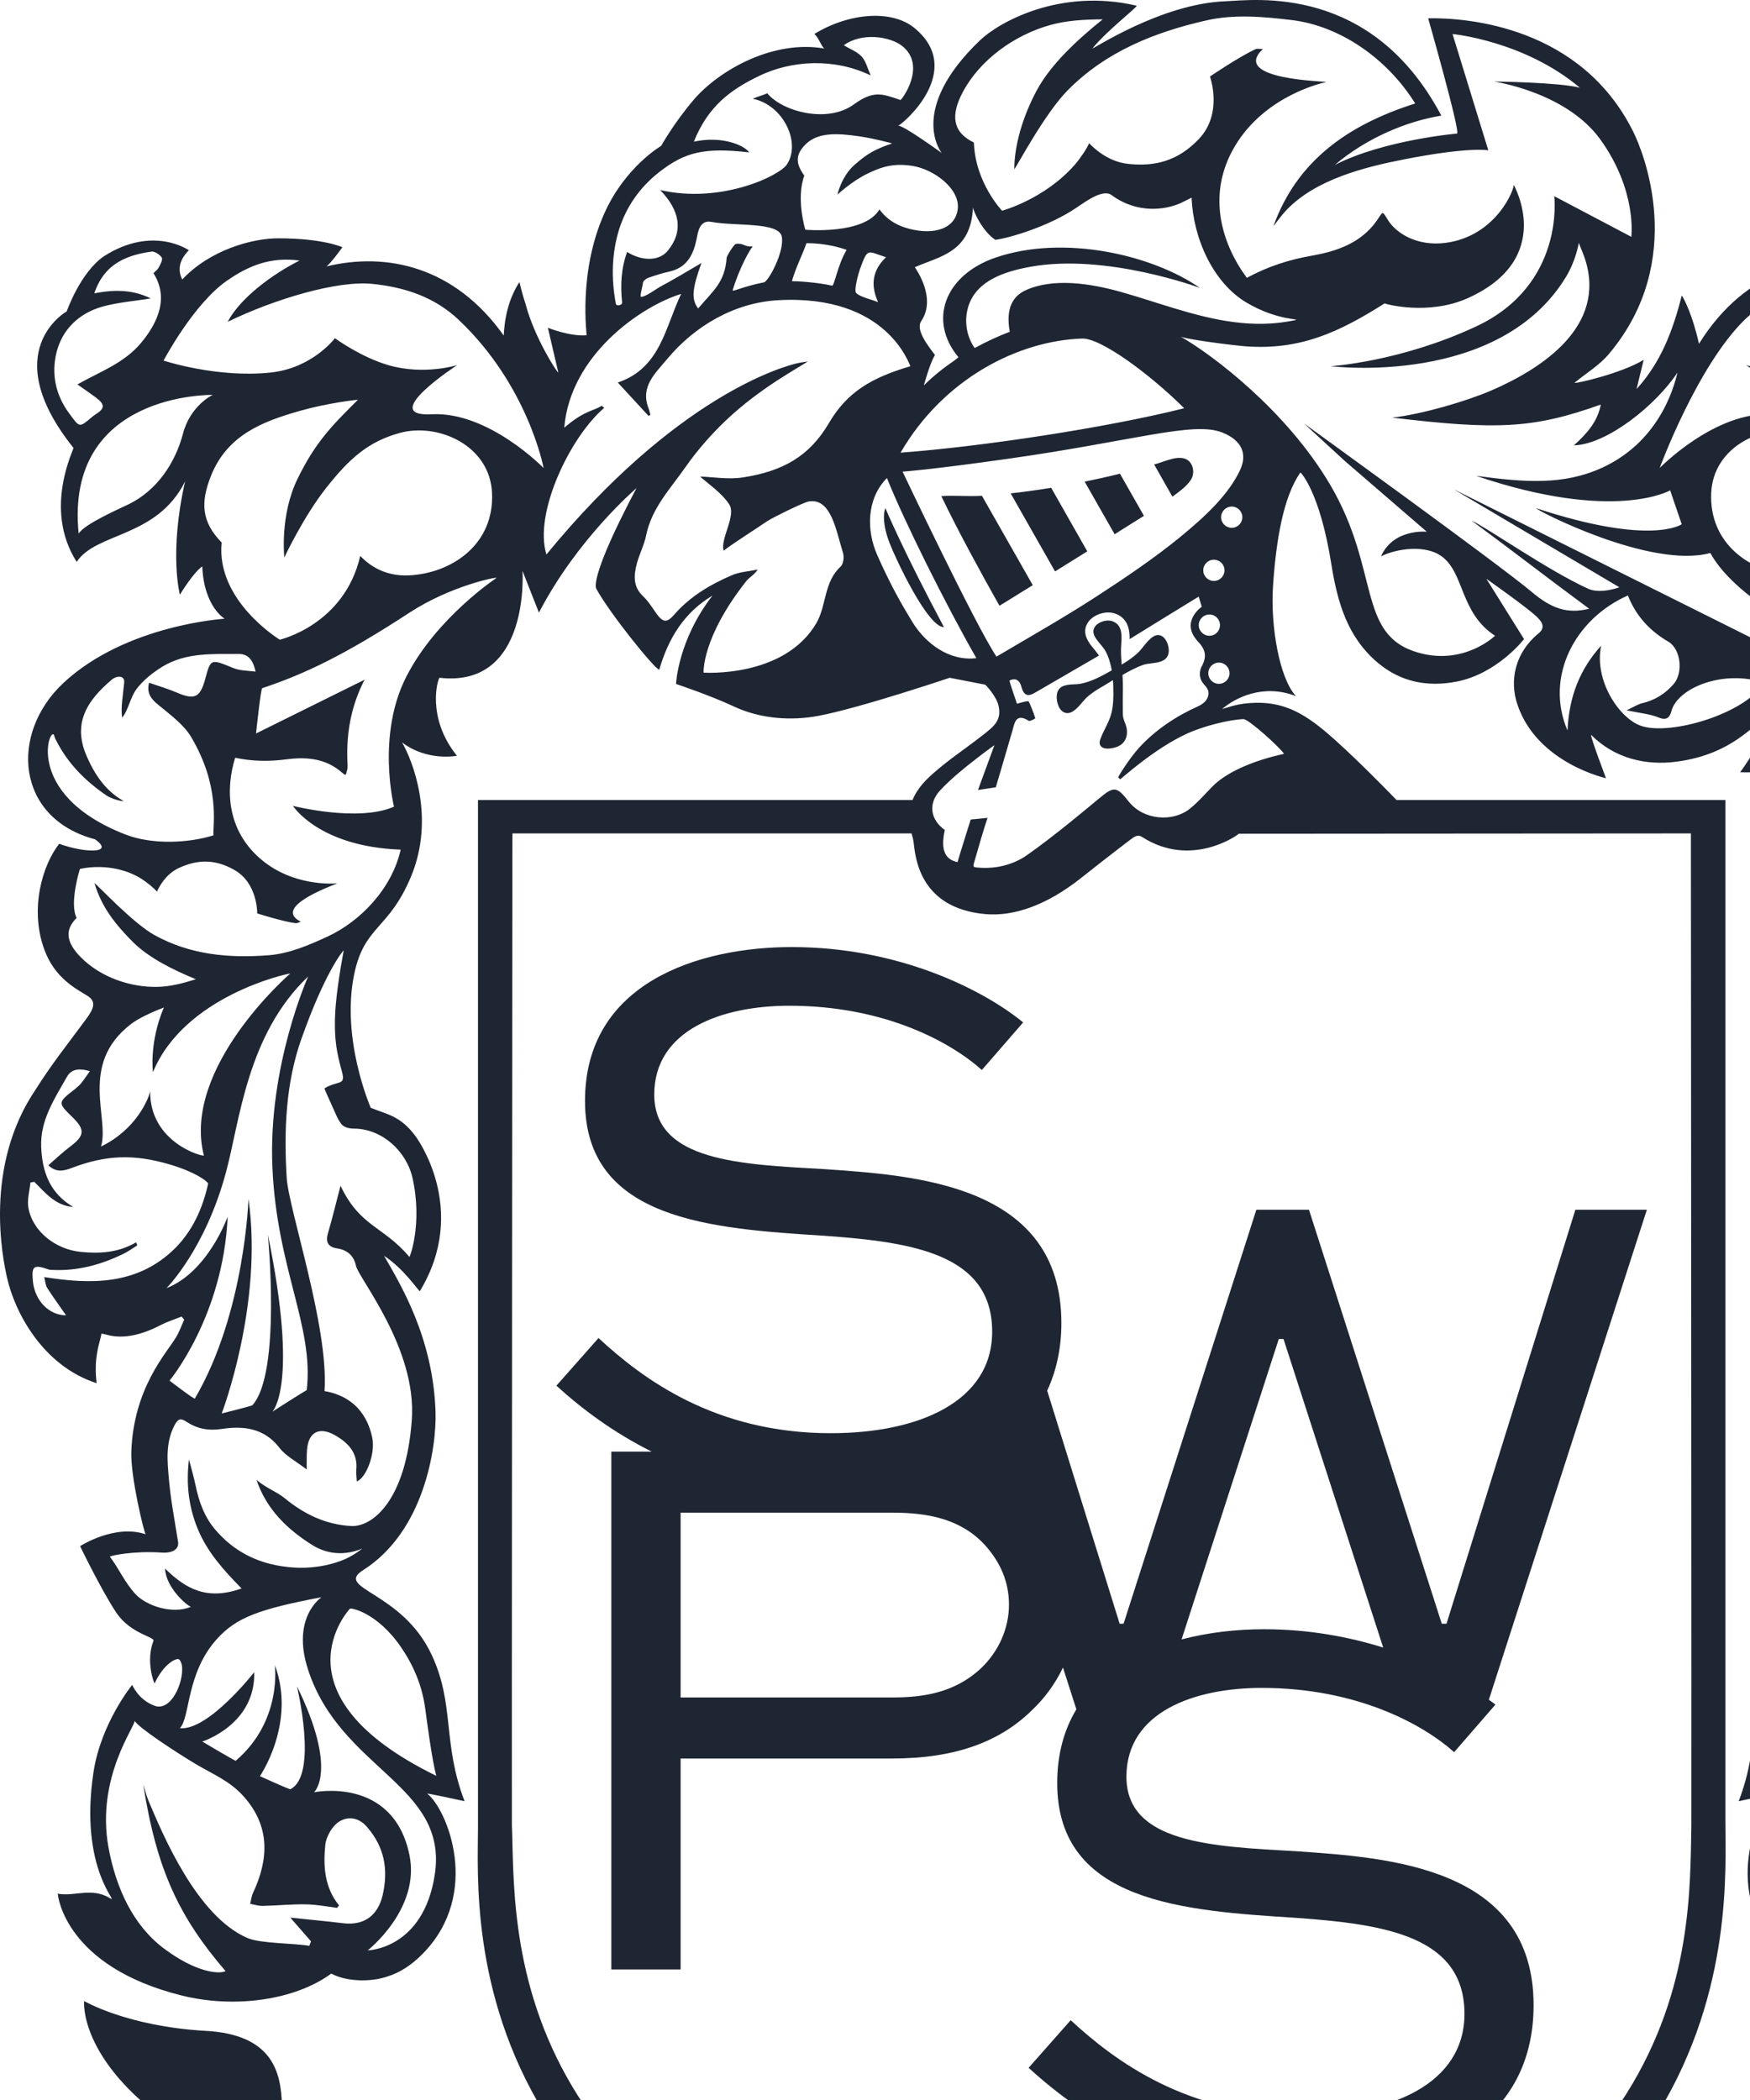
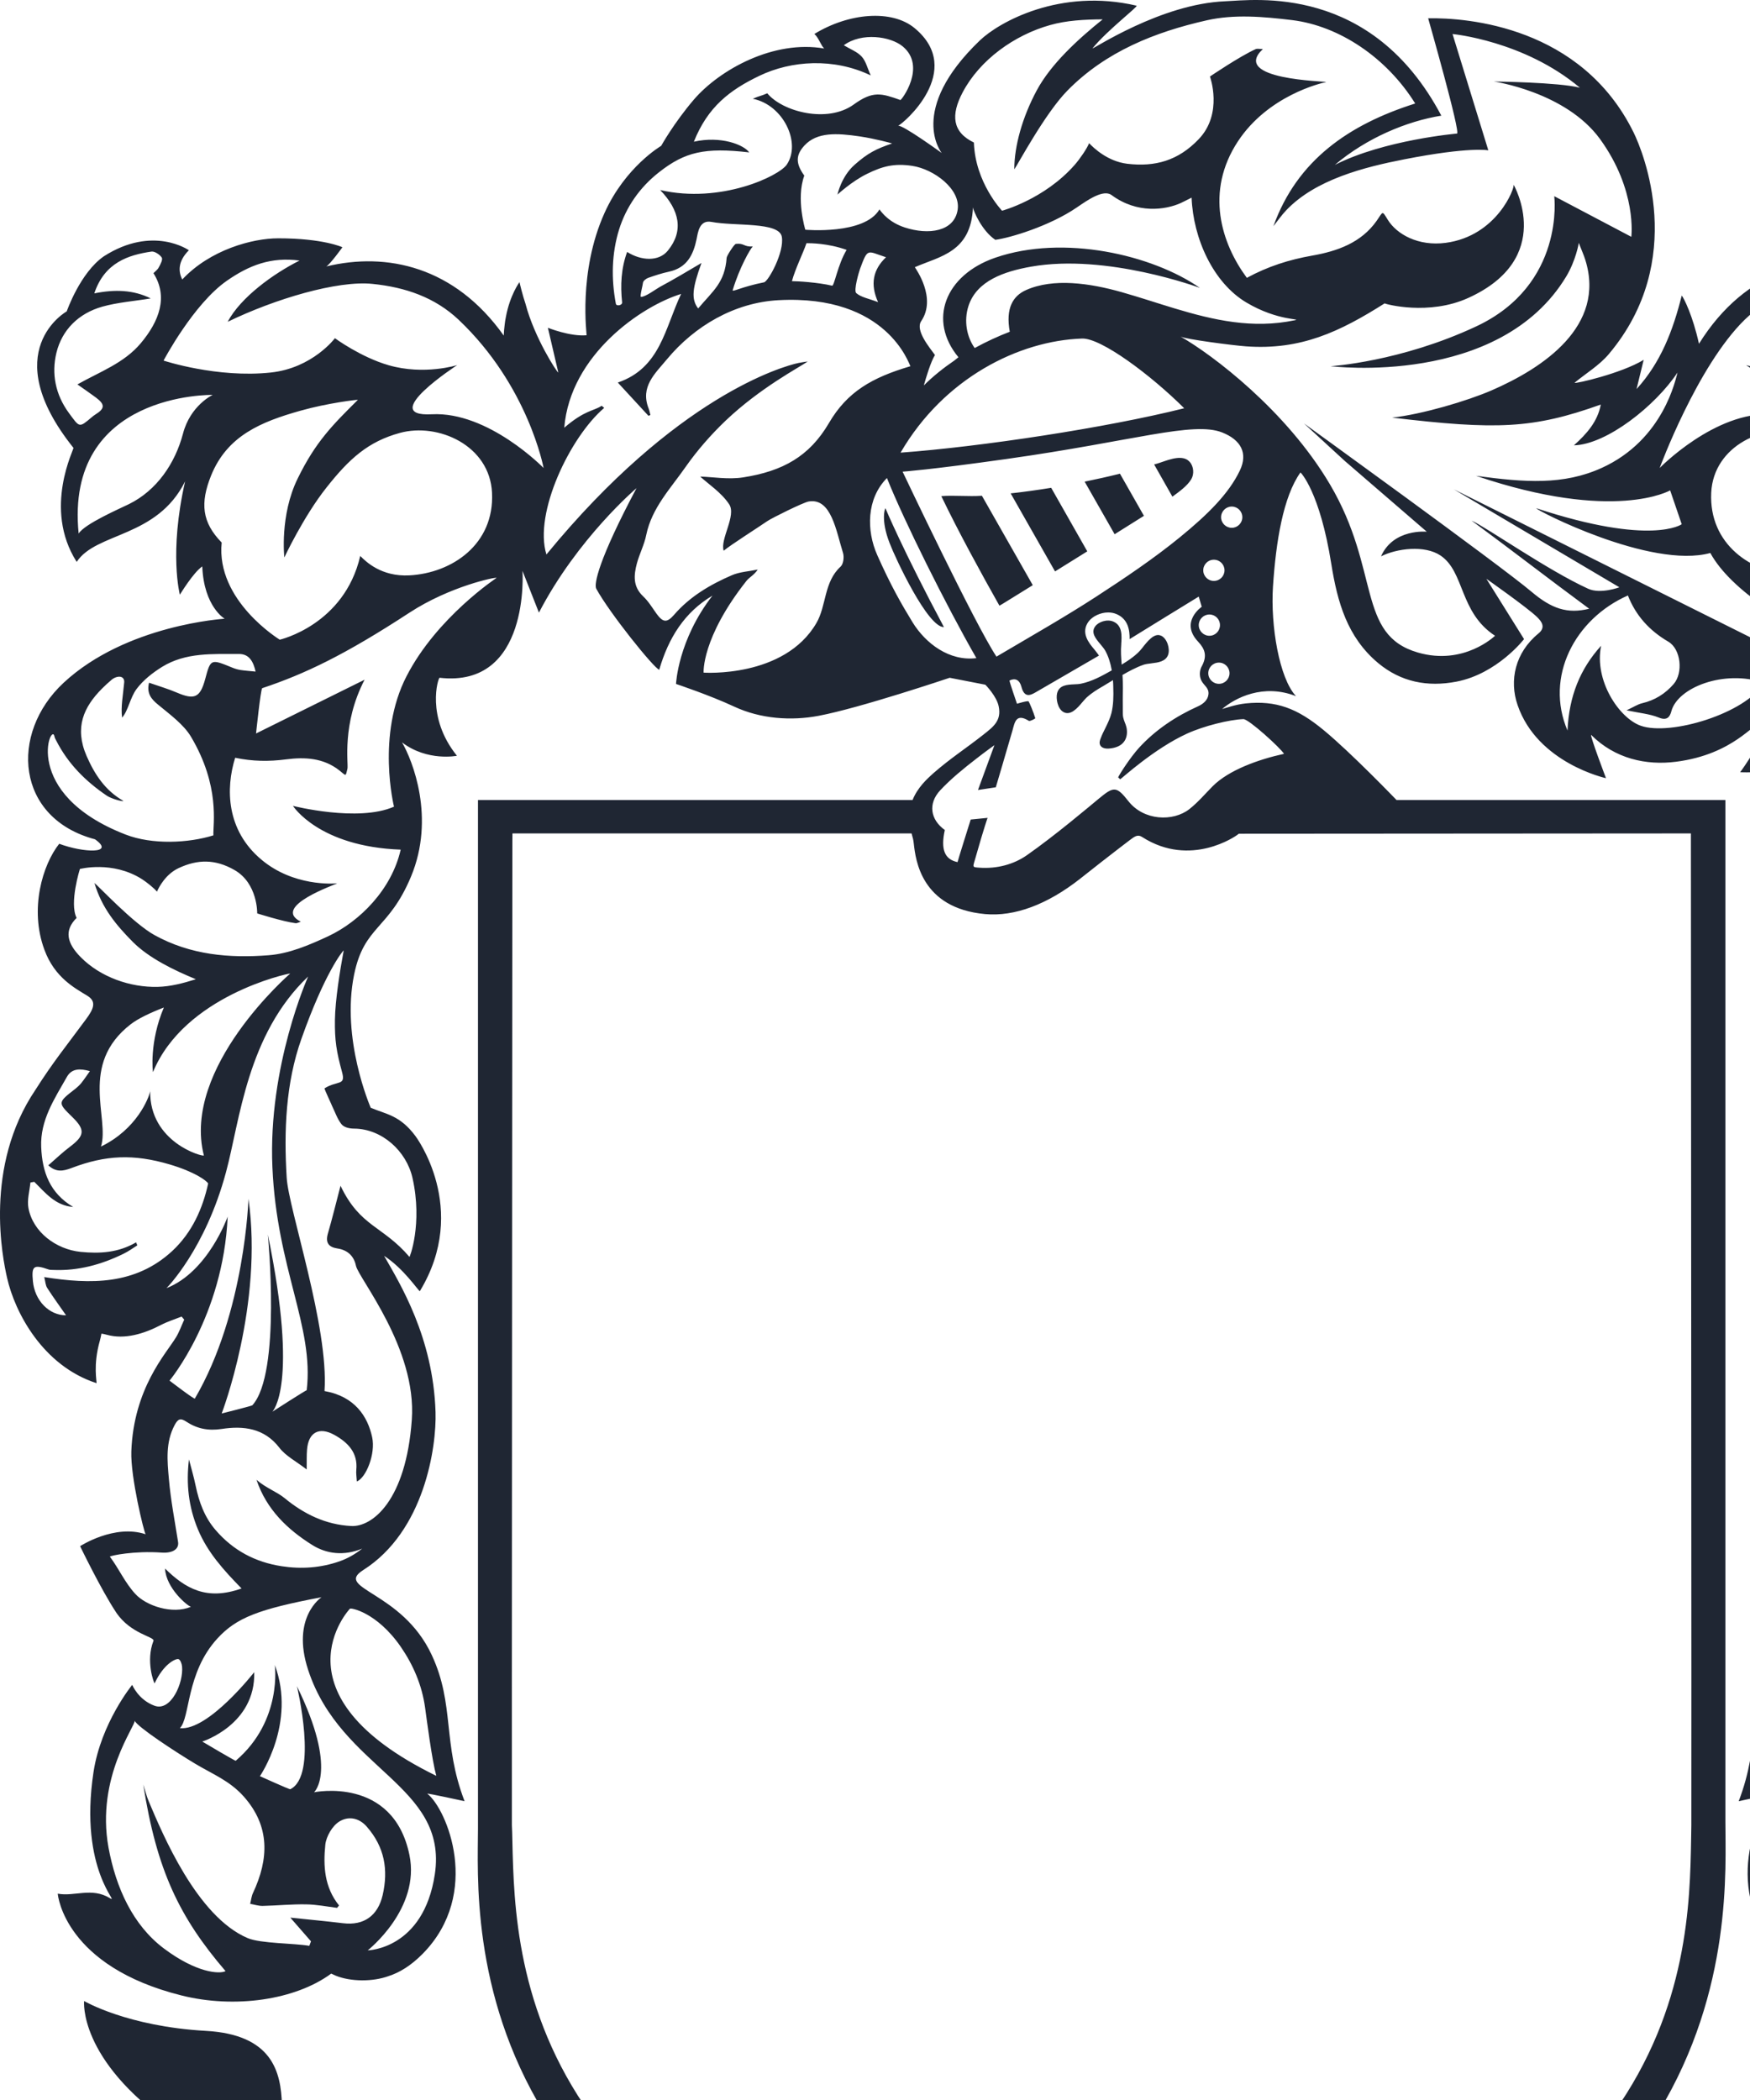
<svg xmlns="http://www.w3.org/2000/svg" width="305" height="366" viewBox="0 0 305 366" fill="none">
  <g opacity="0.9">
    <path d="M206.906 80.124C205.461 79.26 203.143 80.362 201.721 80.787C201.529 80.84 201.351 80.887 201.149 80.948L204.334 86.565C205.539 85.672 206.906 84.709 207.618 83.529C208.136 82.667 208.073 81.341 207.378 80.532C207.238 80.378 207.084 80.238 206.906 80.124ZM254.03 437.353C254.03 434.619 252.052 432.699 249.518 433.323L246.766 434.009V444.298L249.518 443.619C252.052 442.996 254.03 440.09 254.03 437.353ZM259.864 435.913C259.864 441.283 254.448 445.176 249.518 446.401L246.766 447.08V455.234L249.518 457.422L238.776 460.082L241.488 456.544V435.404L238.776 433.208L249.518 430.541C254.448 429.324 259.864 430.58 259.864 435.913ZM189.04 83.945L194.264 93.109C196.142 91.922 197.905 90.821 199.372 89.903L195.192 82.558C193.121 83.075 191.079 83.529 189.04 83.945ZM308.231 418.865L300.203 420.499L293.928 433.439L287.677 423.05L279.152 424.784L281.88 427.104V448.236L279.152 451.665L287.637 449.931L284.872 447.626V429.631L292.482 442.432L300.126 426.526V444.521L297.39 447.95L308.231 445.738L305.442 443.434V422.294L308.231 418.865ZM262.871 430.488V451.62L260.143 454.995L278.225 451.641V445.223L274.741 449.507L268.21 450.718V440.607L272.747 439.766L275.475 442.124V433.561L272.747 436.992L268.21 437.825V429.401L274.741 428.191L278.225 431.188V424.768L260.143 428.122L262.871 430.488ZM357.828 190.175C357.828 190.099 357.828 190.029 357.828 189.945C357.813 189.945 357.813 190.037 357.828 190.175ZM176.144 85.989L183.878 99.591C185.679 98.474 187.596 97.278 189.497 96.093L183.206 85.017C180.834 85.403 178.476 85.735 176.144 85.989ZM155.039 94.635C156.066 97.34 161.7 109.37 164.513 109.293C157.31 95.791 154.319 88.578 154.319 88.578C154.242 88.578 153.47 90.612 155.039 94.635ZM196.381 127.066C196.344 126.764 196.243 126.487 196.181 126.278C196.142 126.156 196.089 126.032 196.041 125.917C195.926 125.602 195.809 125.308 195.748 125C195.671 124.591 195.687 124.114 195.687 123.65C195.687 123.451 195.687 123.258 195.687 123.08C195.671 122.404 195.687 121.725 195.687 121.046C195.709 120.298 195.709 119.535 195.687 118.781C195.687 118.395 195.647 118.018 195.631 117.639C196.621 117.063 198.019 116.299 199.325 115.851C199.665 115.737 200.122 115.682 200.617 115.621L200.771 115.597C201.798 115.475 203.204 115.305 203.6 114.08C203.938 113.054 203.422 111.298 202.377 110.797C202.377 110.797 202.378 110.797 202.356 110.797C201.165 110.227 199.944 111.821 199.032 112.985C198.181 114.109 196.714 115.09 195.493 115.836C195.392 114.549 195.315 113.446 195.416 112.314V112.207C195.509 110.866 195.647 109.023 194.047 108.339C192.959 107.853 191.436 108.384 190.88 109.163C190.069 110.264 190.981 111.32 191.768 112.261C192.084 112.645 192.425 113.038 192.642 113.425C193.159 114.364 193.53 115.482 193.77 116.838L193.693 116.877C191.906 117.885 190.284 118.758 188.431 119.15C188.09 119.227 187.681 119.251 187.24 119.267C185.995 119.328 184.589 119.389 184.235 120.839C184.017 121.741 184.312 123.489 185.301 124.075C186.567 124.83 187.795 123.396 188.67 122.348C188.939 122.048 189.18 121.754 189.38 121.571C190.369 120.683 191.258 120.16 192.31 119.551C192.68 119.328 193.074 119.097 193.491 118.834L193.97 118.535C194.009 119.004 194.025 119.474 194.025 119.683C194.086 121.417 194.047 122.865 193.709 124.276C193.475 125.193 193.058 126.055 192.642 126.904C192.363 127.458 192.069 128.036 191.853 128.63C191.675 129.046 191.552 129.484 191.752 129.879C191.954 130.264 192.401 130.471 193.036 130.471C193.121 130.471 193.198 130.471 193.275 130.463C194.464 130.372 195.354 129.978 195.863 129.315C196.32 128.744 196.498 127.943 196.381 127.066ZM26.172 189.945C26.172 190.029 26.172 190.099 26.172 190.175C26.188 190.037 26.188 189.945 26.172 189.945ZM164.056 86.467C167.039 92.685 171.121 100.129 174.187 105.563C174.242 105.57 176.676 104.038 179.999 101.988L171.134 86.403C168.786 86.565 166.189 86.289 164.056 86.467ZM347.063 410.48C347.047 407.174 346.792 403.76 346.831 399.83C345.247 400.586 344.791 401.326 343.523 401.849C334.9 405.463 327.404 402.334 320 398.258C313.849 394.843 306.987 389.857 300.241 387.853C296.933 386.874 289.499 386.86 288.411 391.175C287.954 392.894 288.703 394.766 289.993 395.999C293.673 399.536 300.674 399.69 306.732 400.801C311.238 401.634 315.256 403.005 316.955 406.736C317.705 408.345 317.527 414.742 317.574 415.712C317.612 417.263 318.184 418.04 319.861 418.68C325.681 420.878 335.826 424.63 343.292 419.674C346.374 417.624 347.11 414.095 347.063 410.48ZM312.937 442.179C312.937 436.322 312.645 411.475 312.645 411.475C312.645 411.475 300.797 412.169 263.922 418.788C236.519 423.697 218.714 430.172 208.506 431.983C202.417 433.06 197.471 433.415 193.174 433.477H191.752C187.479 433.415 182.509 433.06 176.42 431.983C166.212 430.172 148.384 423.805 121.007 418.788C89.16 412.938 72.284 411.475 72.284 411.475C72.284 411.475 71.989 436.322 71.989 442.179C71.989 455.102 75.073 454.401 90.443 457.414C102.831 459.851 118.024 461.684 134.762 465.353C157.055 470.238 162.952 476.99 192.169 477.252H192.757C220.692 477.252 232.546 469.976 249.818 465.353C266.355 460.914 282.181 459.843 294.484 457.091C310.271 453.561 312.937 455.102 312.937 442.179ZM80.235 401.079C85.204 400.045 91.062 399.706 94.933 395.999C96.223 394.766 96.973 392.894 96.54 391.175C95.428 386.86 87.993 386.874 84.686 387.853C77.94 389.857 71.077 394.843 64.927 398.258C57.524 402.334 50.028 405.463 41.403 401.849C40.137 401.326 39.68 400.586 38.095 399.83C38.143 403.76 37.88 407.174 37.864 410.48C37.826 414.095 38.552 417.624 41.642 419.674C49.101 424.63 59.247 420.878 65.065 418.68C66.743 418.04 67.323 417.263 67.36 415.712C67.4 414.742 67.222 408.345 67.971 406.736C69.91 402.496 76.201 401.91 80.235 401.079ZM377.255 397.788C377.255 397.788 365.84 386.042 353.933 390.08C350.41 391.276 351.638 406.651 351.638 413.972C351.638 427.335 351.715 433.023 345.223 436.852C333.616 443.681 317.867 434.733 317.373 434.449C317.373 434.733 317.412 445.73 316.779 449.816C316.447 451.827 315.867 453.376 314.963 454.624C312.937 457.414 309.321 458.764 303.232 460.289C297.653 461.684 291.633 462.548 285.659 463.364C281.409 463.988 277.15 464.598 273.002 465.353C267.043 466.432 261.726 467.403 256.363 468.573C248.072 470.493 239.789 472.906 228.528 476.881C219.905 479.925 206.057 482.06 192.757 481.999C192.741 481.999 192.719 481.999 192.68 481.999H192.262C192.247 481.999 192.209 481.999 192.185 481.999C178.893 482.06 165.045 479.925 156.438 476.881C145.164 472.906 136.871 470.493 128.588 468.573C123.225 467.403 117.923 466.432 111.964 465.353C107.792 464.598 103.541 463.988 99.284 463.364C93.311 462.548 87.299 461.684 81.718 460.289C75.629 458.764 72.005 457.414 70.011 454.624C69.077 453.376 68.505 451.827 68.187 449.816C67.538 445.73 67.578 434.733 67.578 434.449C67.083 434.733 51.334 443.681 39.719 436.852C33.235 433.023 33.328 427.335 33.328 413.972C33.328 406.651 34.556 391.276 31.017 390.08C19.11 386.042 7.695 397.788 7.695 397.788C7.695 397.788 6.267 376.193 29.828 370.282C13.608 358.892 14.659 348.749 14.659 348.749C14.659 348.749 22.154 353.181 35.886 353.952C47.492 354.599 48.976 361.133 49.138 366.845C49.457 379.422 49.571 388.184 49.749 394.766C49.773 395.514 50.483 398.937 57.787 396.062C62.949 394.018 67.615 391.268 72.284 388.255C79.091 383.861 89.261 379.653 96.617 384.578C101.996 388.176 101.485 391.26 101.485 395.63C101.485 399.846 101.485 405.37 101.501 407.568C101.541 409.841 102.552 410.427 104.468 410.788C121.563 414.041 142.056 417.81 172.442 426.041C172.78 426.126 173.176 426.226 173.593 426.325C176.737 427.057 182.432 428.091 188.367 428.422C188.585 428.438 188.824 428.454 189.04 428.46C189.101 428.46 189.141 428.467 189.202 428.467C190.154 428.507 191.095 428.53 192.031 428.53H192.919C193.847 428.53 194.797 428.507 195.748 428.467C195.809 428.467 195.849 428.46 195.91 428.46C196.142 428.454 196.358 428.438 196.599 428.422C202.518 428.091 208.213 427.057 211.357 426.325C211.774 426.226 212.17 426.126 212.502 426.041C242.894 417.81 263.387 414.041 280.482 410.788C282.399 410.427 283.425 409.841 283.449 407.568C283.465 405.37 283.465 399.846 283.465 395.63C283.465 391.26 282.955 388.176 288.333 384.578C295.689 379.653 305.859 383.861 312.682 388.255C317.351 391.268 322.002 394.018 327.187 396.062C334.467 398.937 335.193 395.514 335.217 394.766C335.379 388.184 335.494 379.422 335.812 366.845C335.966 361.133 337.45 354.599 349.065 353.952C362.796 353.181 370.307 348.749 370.307 348.749C370.307 348.749 371.344 358.892 355.114 370.282C378.677 376.193 377.255 397.788 377.255 397.788ZM123.517 440.883L117.367 435.773C115.666 434.317 114.979 432.731 114.979 431.543C114.979 430.225 116.223 428.684 118.316 429.069C118.973 429.193 119.662 429.547 120.279 430.071L123.262 434.001L126.014 429.408L120.396 427.366C119.622 427.08 118.619 426.804 118 426.688C112.443 425.656 110.148 428.961 110.148 432.561C110.148 434.063 110.797 437.415 114.144 440.135L120.279 445.237C120.93 445.815 121.802 446.849 121.802 448.575C121.802 451.487 119.622 452.359 117.923 452.044C117.088 451.896 116.285 451.466 115.567 450.795L112.366 446.409L109.616 451.411L115.45 453.5C116.362 453.855 117.274 454.07 118.178 454.24C124.392 455.396 126.785 451.689 126.785 447.682C126.785 444.359 125.001 442.108 123.517 440.883ZM142.412 440.544C142.412 437.817 140.457 434.834 137.961 434.11L135.233 433.315V443.612L137.961 444.399C140.457 445.131 142.412 443.28 142.412 440.544ZM148.208 442.225C148.208 447.605 142.853 448.597 137.961 447.181L135.233 446.385V454.54L137.961 458.201L127.32 455.118L130.008 453.03V431.89L127.32 428.244L137.961 431.328C142.853 432.745 148.208 436.9 148.208 442.225ZM150.82 438.364V459.503L148.131 461.607L165.835 466.679V460.251L162.434 462.925L156.044 461.09V450.98L160.479 452.243L163.144 455.889V447.319L160.479 449.469L156.044 448.205V439.774L162.434 441.601L165.835 446.224V439.798L148.131 434.725L150.82 438.364ZM90.405 438.78L87.6 429.308L84.609 437.563L90.405 438.78ZM98.342 447.682L101.107 451.18L90.11 448.875L92.801 446.563L91.354 441.708L83.697 440.106L82.175 444.344L84.864 447.772L76.225 445.963L78.99 443.627L87.121 421.371L90.405 422.063L98.342 447.682ZM378.699 206.097C378.483 206.052 378.244 206.012 378.027 205.975C376.088 207.886 374.365 210.128 371.243 210.353C375.301 207.963 376.644 204.272 376.822 199.918C377.016 195.238 374.503 191.509 372.333 187.672C371.483 186.176 369.999 186.214 368.329 186.685C368.909 187.486 369.342 188.149 369.836 188.765C370.129 189.128 370.493 189.467 370.863 189.759C373.971 192.172 373.971 192.164 371.397 194.684C369.124 196.895 369.225 197.921 371.791 199.855C373.12 200.849 374.311 201.997 375.57 203.1C374.226 204.341 373.02 204.132 371.536 203.57C365.563 201.297 360.732 201.096 354.443 202.938C350.03 204.24 347.959 205.797 347.719 206.267C348.647 210.522 350.471 214.784 354.01 218.059C360.4 223.946 368.199 223.869 376.304 222.575C376.088 223.368 376.064 224.009 375.771 224.471C374.721 226.104 373.554 227.693 372.488 229.241C375.439 229.241 377.95 226.69 378.268 223.291C378.521 220.618 378.143 220.34 375.532 221.257C375.277 221.342 374.982 221.318 374.721 221.334C370.369 221.519 366.297 220.393 362.442 218.499C361.607 218.09 360.857 217.534 360.06 217.049C360.145 216.871 360.222 216.696 360.285 216.526C363.346 218.313 366.553 218.528 369.975 218.181C374.226 217.743 378.268 214.729 379.055 210.552C379.31 209.133 378.84 207.585 378.699 206.097ZM354.976 224.508C354.976 224.508 348.214 217.759 344.59 204.24C342.202 195.37 340.95 180.327 330.295 170.192C330.295 170.192 337.31 185.784 336.546 203.461C335.749 221.135 329.22 231.244 330.548 242.304C330.564 242.188 336.546 246.049 336.546 246.049C336.546 246.049 331.855 241.665 337.31 215.153C337.31 215.153 334.938 239.345 340.024 244.924C340.162 245.048 345.363 246.351 345.363 246.351C345.363 246.351 338.083 227.377 340.695 208.918C340.695 208.656 341.213 228.671 350.03 243.744C350.03 244.007 354.465 240.623 354.465 240.623C354.465 240.623 345.108 229.449 344.319 212.039C344.319 212.039 347.696 221.65 354.976 224.508ZM352.96 268.724C353.539 265.07 354.25 261.432 354.566 257.748C354.845 254.603 355.178 251.384 353.553 248.353C353.021 247.367 352.604 247.059 351.537 247.769C349.698 248.986 347.743 249.411 345.363 249.048C341.569 248.462 337.966 248.902 335.318 252.307C334.228 253.749 332.411 254.666 330.548 256.107C330.526 254.611 330.564 253.633 330.487 252.662C330.247 249.641 328.393 248.6 325.719 250.087C323.371 251.389 321.608 253.187 321.901 256.168C321.964 256.785 321.84 257.409 321.802 258.204C320.162 257.525 318.516 253.349 319.135 250.504C319.909 246.866 322.18 243.36 327.442 242.442C326.671 231.268 333.709 210.745 334.026 205.243C334.52 197.128 334.204 188.796 331.476 181.082C327.442 169.669 324.312 165.776 324.097 165.644C324.769 169.16 325.581 174.323 325.618 177.73C325.681 181.351 325.349 183.324 324.397 186.816C323.703 189.305 325.147 188.256 327.442 189.682C327.519 189.736 326.113 192.689 326.136 192.726C325.602 193.821 325.225 194.962 324.536 195.871C324.042 196.542 322.991 196.704 322.241 196.704C317.436 196.749 313.177 200.594 312.111 205.28C310.287 213.334 312.645 219.316 312.645 219.053C317.311 213.596 321.214 213.858 324.653 206.661C325.402 209.536 326.075 212.302 326.87 215.046C327.304 216.603 326.708 217.356 325.209 217.589C323.408 217.858 322.297 218.945 321.964 220.602C321.507 222.79 311.339 234.998 312.227 247.43C313.238 261.609 319.151 266.149 322.775 265.963C327.264 265.733 331.058 263.852 334.427 261.078C335.688 260.029 337.713 259.305 339.288 257.91C337.551 263.105 333.871 266.573 329.622 269.246C327.064 270.866 324.004 271.196 320.874 269.901C322.14 270.88 323.424 271.628 324.831 272.113C328.091 273.261 331.476 273.5 334.922 272.969C339.551 272.253 343.369 270.203 346.39 266.695C348.353 264.446 349.304 261.795 349.899 258.958C350.216 257.409 350.663 255.884 351.067 254.349C351.575 258.62 351.144 262.596 349.498 266.549C347.836 270.541 345.068 273.608 341.901 276.846C347.998 279.01 351.652 276.87 355.239 273.378C355.061 276.807 351.336 279.874 350.727 280.044C353.971 281.407 358.523 279.875 360.44 277.793C362.279 275.783 363.205 273.494 364.851 271.296C364.673 271.119 360.695 270.256 355.787 270.596C353.872 270.718 352.766 269.964 352.96 268.724ZM346.135 285.592C342.797 281.924 338.879 280.445 327.96 278.371C327.96 278.371 333.316 281.863 330.295 291.049C324.591 308.466 305.883 311.064 308.215 326.662C310.194 339.763 319.909 339.918 319.909 339.918C319.909 339.918 310.688 332.696 312.645 323.279C315.495 309.506 329.258 312.367 329.258 312.367C329.258 312.367 325.03 308.598 332.249 293.884C332.249 293.884 328.493 309.453 333.417 311.842C333.555 311.889 338.703 309.561 338.703 309.561C338.703 309.561 332.326 300.296 336.105 290.187C336.129 290.047 334.683 299.858 342.912 306.872C342.89 307.01 348.748 303.526 348.748 303.526C348.748 303.526 339.45 300.606 339.692 291.434C339.692 291.434 347.696 301.707 352.641 301.192C350.825 299.365 351.599 291.574 346.135 285.592ZM350.078 307.349C346.948 309.222 344.002 310.317 341.508 313.12C336.916 318.293 337.118 323.979 339.923 329.953C340.186 330.523 340.24 331.194 340.402 331.81C339.668 331.942 338.934 332.189 338.208 332.173C335.688 332.118 333.177 331.857 330.665 331.903C328.864 331.926 327.048 332.287 325.248 332.512C325.147 332.372 325.031 332.226 324.908 332.096C327.466 328.935 327.681 325.206 327.304 321.513C327.149 320.057 326.075 318.208 324.855 317.461C323.424 316.567 321.531 316.681 320.063 318.378C316.995 321.892 316.284 325.838 317.311 330.3C318.146 333.883 320.579 335.625 324.182 335.193C327.242 334.822 330.332 334.538 333.401 334.215C332.21 335.57 331.005 336.959 329.8 338.346C329.891 338.607 329.992 338.869 330.093 339.131C332.683 338.67 338.578 338.739 340.835 337.79C349.722 334.021 355.71 319.526 358.068 313.977C358.461 313.03 358.717 312.012 359.057 311.025C356.683 325.976 352.742 334.146 344.691 343.539C345.781 344.095 349.799 343.817 355.417 339.625C360.833 335.564 363.801 329.012 365.091 321.992C367.34 309.707 360.262 300.644 360.541 299.888C360.046 301.007 353.276 305.414 350.078 307.349ZM323.031 280.391C323.031 280.137 318.34 280.914 314.128 287.05C311.972 290.187 310.449 293.73 309.917 297.599C309.6 299.882 308.725 306.708 307.954 309.506C337.041 295.273 323.031 280.391 323.031 280.391ZM361.211 178.508C359.921 177.521 357.866 176.535 355.433 175.594C358.028 181.613 357.371 186.885 357.334 186.847C351.854 173.567 333.895 169.669 333.417 169.669C333.417 169.669 352.388 186.044 348.493 201.382C348.748 201.636 357.927 199.069 357.828 190.175C358.044 191.347 360.161 196.81 366.412 199.825C364.851 194.885 370.307 185.529 361.211 178.508ZM327.644 163.271C330.965 164.835 334.342 166.277 337.852 166.554C344.536 167.078 351.205 166.508 357.356 163.079C360.996 161.051 367.047 154.525 367.619 154.101C366.375 158.439 363.824 161.446 361.049 164.249C358.26 167.078 353.971 169.16 350.269 170.685C352.465 171.379 354.62 171.942 356.776 171.995C361.467 172.111 366.59 170.332 369.975 166.879C372.309 164.482 372.841 162.276 370.671 160.12C371.953 157.561 370.113 151.688 370.113 151.688C370.113 151.688 364.559 150.224 359.528 153.414C358.677 153.947 357.371 155.026 356.916 155.596C356.584 154.793 355.433 152.575 353.199 151.526C349.993 150.03 346.986 149.953 343.662 151.873C339.668 154.17 339.769 159.341 339.769 159.341C339.769 159.341 335.379 160.751 333.199 161.029C332.983 161.059 332.744 160.897 332.327 160.767C337.512 158.147 326.075 154.286 326.113 154.154C326.77 154.231 333.594 154.702 339.072 150.086C345.084 145.007 345.185 137.832 343.547 132.529C340.58 133.162 337.767 133.191 334.837 132.807C331.677 132.398 328.471 132.536 325.719 134.711C324.552 135.65 324.677 135.851 324.36 134.432C324.004 132.799 323.27 125.469 321.214 124.445L316.383 140.953C322.52 143.682 333.672 140.821 333.672 140.821C333.672 140.821 329.258 147.835 315.232 148.359C316.801 155.265 322.281 160.735 327.644 163.271ZM339.644 128.344L338.617 120.545C338.617 120.545 305.364 109.633 298.084 96.377C287.698 99.236 267.522 88.816 267.754 88.578C287.839 95.205 293.101 91.367 293.101 91.367L291.083 85.464C291.083 85.464 281.41 91.113 257.253 82.929C265.823 84.093 272.468 84.571 279.129 81.564C290.033 76.624 292.073 65.881 292.367 64.926C288.549 70.691 280.041 77.464 274.308 77.618C276.563 75.592 278.442 73.473 278.998 70.506C267.182 74.736 260.829 74.945 242.631 72.786C247.893 72.2 255.706 69.88 259.941 68.047C268.921 64.155 279.902 56.849 276.302 45.312C276.046 44.473 275.667 43.662 275.156 42.33C275.172 42.384 274.64 45.412 272.978 48.178C261.324 67.523 231.913 63.823 231.913 63.823C231.913 63.823 244.062 63.084 257.314 56.873C272.824 49.589 270.883 34.192 270.883 34.192L284.314 41.273C284.314 41.273 285.366 33.219 278.873 24.25C272.901 16.019 260.359 14.208 260.359 14.208C260.359 14.208 271.657 14.331 275.35 15.287C265.621 7.094 253.156 5.93 253.156 5.93L259.393 26.2C259.393 26.2 256.186 25.529 244.772 27.764C237.763 29.128 229.24 31.294 224.154 36.666C223.343 37.52 222.671 38.499 221.937 39.424C226.079 27.91 235.096 21.7 246.649 18.038C241.666 10.024 233.397 4.521 225.244 3.511C220.182 2.894 215.098 2.463 210.346 3.535C201.303 5.577 192.741 8.974 186.057 15.765C182.116 19.764 177.348 28.759 176.777 29.512C176.777 25.42 178.199 20.411 180.672 15.787C183.166 11.125 187.95 6.778 192.185 3.371C188.986 3.395 185.894 3.556 183.028 4.365C176.8 6.107 170.764 10.424 167.773 16.104C165.694 20.042 165.957 23.017 169.736 24.842C169.969 31.856 174.644 36.727 174.644 36.727C174.644 36.727 182.015 34.754 187.301 28.735C188.191 27.725 189.481 25.845 189.813 24.951C190.624 25.815 193.074 28.133 196.458 28.542C201.327 29.12 205.345 28.003 208.924 24.25C213.22 19.764 210.878 13.336 210.878 13.336C210.878 13.336 216.087 9.799 218.855 8.558C219.131 8.443 219.511 8.544 220.097 8.552C214.387 13.922 231.118 14.131 231.14 14.307C230.23 14.477 221.009 16.651 215.747 24.643C209.974 33.421 212.88 42.445 217.308 48.425C220.971 46.43 224.673 45.258 228.683 44.55C233.057 43.786 237.231 42.315 239.927 38.491C241.094 36.834 240.831 36.635 241.858 38.284C243.405 40.819 247.183 42.962 251.975 42.322C260.915 41.127 264.06 32.697 263.797 32.18C263.882 32.326 271.123 45.027 255.884 51.933C249.007 55.054 241.448 53.004 241.326 52.872C233.498 57.828 226.704 61.057 217.153 60.363C214.92 60.201 206.589 59.13 205.74 58.652C211.319 61.821 224.194 71.553 231.79 84.417C240.637 99.413 236.404 110.611 247.106 113.725C255.158 116.068 260.561 110.805 260.561 110.805C254.323 106.711 255.296 99.691 251.079 96.832C248.287 94.95 243.427 95.584 240.693 96.963C242.833 92.084 248.667 92.67 248.667 92.67L234.362 80.323L227.262 73.796C227.262 73.796 261.308 98.389 266.926 103.136C270.404 106.08 273.156 107.034 276.972 106.095C268.944 100.161 264.47 96.631 256.464 90.728C259.029 91.868 269.779 99.421 276.796 102.611C278.937 103.59 282.236 102.357 282.236 102.357L253.373 85.279L339.644 128.344ZM307.444 118.988C300.419 116.652 292.405 119.837 291.301 123.936C291.062 124.87 290.589 125.679 289.105 125.061C287.536 124.422 285.784 124.284 283.487 123.798C284.709 123.226 285.427 122.749 286.193 122.565C288.432 122.041 290.235 120.9 291.695 119.219C293.378 117.294 292.977 113.131 290.767 111.837C287.459 109.903 285.087 107.275 283.72 103.783C274.462 107.867 269.2 117.964 273.194 127.328C273.457 121.332 275.398 116.575 279.051 112.545C277.807 118.588 282.181 125.154 285.96 126.487C291.083 128.306 304.275 124.353 307.444 118.988ZM213.018 75.377C207.958 73.372 197.572 76.878 175.447 79.992C162.04 81.888 157.31 82.205 157.31 82.205C157.31 82.205 169.969 108.917 173.671 114.441C180.161 110.611 185.602 107.528 191.119 103.945C196.003 100.77 201.149 97.31 205.616 93.656C210.623 89.572 214.186 85.981 216.087 82.012C217.547 78.952 216.241 76.655 213.018 75.377ZM216.52 90.142C216.52 89.116 215.693 88.286 214.68 88.286C213.654 88.286 212.819 89.116 212.819 90.142C212.819 91.16 213.654 91.991 214.68 91.991C215.693 91.991 216.52 91.16 216.52 90.142ZM214.287 117.331C214.287 116.307 213.452 115.482 212.447 115.482C211.42 115.482 210.585 116.307 210.585 117.331C210.585 118.357 211.42 119.182 212.447 119.182C213.452 119.182 214.287 118.357 214.287 117.331ZM211.551 101.248C212.587 101.248 213.414 100.423 213.414 99.397C213.414 98.373 212.587 97.549 211.551 97.549C210.546 97.549 209.711 98.373 209.711 99.397C209.711 100.423 210.546 101.248 211.551 101.248ZM208.924 108.946C208.924 109.972 209.758 110.805 210.785 110.805C211.814 110.805 212.625 109.972 212.625 108.946C212.625 107.93 211.814 107.098 210.785 107.098C209.758 107.098 208.924 107.93 208.924 108.946ZM206.884 127.859C201.127 130.487 195.531 135.666 195.23 135.819C195.115 135.705 194.998 135.589 194.874 135.474C195.291 134.649 197.014 131.998 198.476 130.372C201.327 127.235 204.927 124.838 208.807 123.096C209.697 122.696 210.546 121.995 210.623 120.953C210.7 119.858 209.835 119.505 209.378 118.612C208.985 117.795 209.04 116.777 209.519 115.997C210.384 114.303 210.029 113.131 208.823 111.844C205.562 108.4 209.442 105.756 209.442 105.756L208.924 103.976C208.924 103.976 196.953 111.32 196.876 111.389C196.9 109.871 196.636 107.914 194.621 107.042C194.164 106.843 193.669 106.742 193.137 106.742C191.815 106.742 190.409 107.397 189.712 108.339C188.29 110.304 189.813 112.107 190.725 113.186C191.042 113.555 191.537 114.257 191.537 114.257C191.537 114.257 184.535 118.31 180.494 120.661C179.59 121.184 178.539 121.685 178.021 119.705C177.689 118.471 176.931 118.118 175.942 118.604C175.865 118.665 177.247 122.656 177.247 122.656C177.247 122.656 179.111 122.072 179.273 122.248C179.404 122.403 180.138 124.167 180.44 125.185C180.44 125.239 179.505 125.763 179.311 125.631C177.093 124.252 176.854 125.87 176.46 127.312C175.508 130.625 173.554 137.214 173.554 137.214L170.448 137.686L173.315 129.871C173.315 129.871 171.714 131.011 170.169 132.221C167.951 133.939 165.758 135.713 163.856 137.747C161.7 140.081 162.155 142.849 164.668 144.66C163.918 148.044 164.628 149.784 166.885 150.255C166.846 150.247 169.18 142.833 169.18 142.833L172.124 142.541C172.124 142.541 171.538 144.135 170.068 149.314C169.56 151.173 169.318 151.125 170.687 151.226C173.748 151.441 176.66 150.664 178.97 149.052C183.902 145.599 189.675 140.706 191.459 139.235C194.086 137.06 194.557 136.946 196.66 139.627C199.349 143.056 204.449 143.234 207.285 141.022C208.785 139.842 210.029 138.363 211.373 137.007C214.186 134.209 219.27 132.375 223.784 131.38C223.149 130.341 217.61 125.292 216.698 125.331C214.287 125.424 209.873 126.495 206.884 127.859ZM215.909 145.307L215.569 145.562C215.491 145.615 207.556 151.327 199.056 145.877C198.282 145.376 197.75 145.777 196.876 146.44C196.405 146.787 195.748 147.296 194.921 147.935C193.097 149.338 190.725 151.187 188.268 153.138C182.533 157.654 176.816 159.781 171.677 159.311C160.533 158.277 159.583 149.847 159.265 147.079C159.211 146.678 159.188 146.416 159.126 146.193L158.871 145.254H89.315L89.299 146.524C89.299 153.483 89.177 316.843 89.214 318.108C89.262 318.97 89.277 319.903 89.299 320.905C89.554 331.964 89.987 350.484 103.024 368.672C118.773 390.621 148.61 405.595 191.675 413.193L191.893 413.232L192.108 413.193C235.452 405.548 265.421 390.451 281.192 368.301C294.229 349.982 294.545 331.502 294.739 320.458C294.763 319.617 294.763 318.832 294.777 318.092C294.824 316.835 294.7 153.483 294.7 146.524V145.254L215.909 145.307ZM170.169 114.703C164.907 105.541 157.512 90.681 154.582 83.314C150.998 86.936 150.998 92.462 152.883 96.724C155.255 102.065 157.095 105.263 159.049 108.461C161.344 112.184 165.479 115.281 170.169 114.703ZM122.034 83.059C124.198 83.121 126.926 83.606 129.5 83.205C136.461 82.12 141.067 79.522 144.452 73.765C147.658 68.263 151.987 65.804 158.679 63.823C158.438 63.553 154.675 51.307 135.688 52.317C128.016 52.726 121.068 56.81 116.261 62.59C114.182 65.104 111.533 67.392 113.054 71.214C113.193 71.569 113.256 71.954 113.355 72.325C113.232 72.37 113.131 72.423 113.017 72.471C111.254 70.551 109.475 68.633 107.675 66.674C115.11 64.139 115.883 57.157 118.71 51.23C111.834 53.328 99.385 61.813 98.342 74.544C101.98 71.423 103.463 71.662 104.862 70.721C105.024 70.845 105.165 70.967 105.303 71.092C99.368 76.138 92.993 89.434 95.234 96.639C117.822 69.087 136.461 63.823 139.166 63.261C139.708 63.145 140.24 63.084 140.774 62.999C139.391 63.993 132.558 67.523 126.469 73.311C123.897 75.769 121.501 78.506 119.468 81.41C116.872 85.133 113.61 88.516 112.637 93.202C112.304 94.913 111.454 96.509 110.999 98.196C110.465 100.222 110.265 102.211 112.089 103.929C113.001 104.785 113.673 105.902 114.399 106.928C115.551 108.514 116.223 108.593 117.49 107.143C120.218 103.984 123.741 101.903 127.535 100.261C128.92 99.66 130.542 99.583 132.063 99.267C131.43 100.23 130.627 100.585 130.109 101.224C122.235 111.189 122.629 117.23 122.629 117.23C122.629 117.23 136.655 118.211 142.273 108.615C144.058 105.586 143.563 101.433 146.507 98.75C147.001 98.304 147.142 97.071 146.924 96.361C145.72 92.531 144.885 86.721 140.928 87.406C139.977 87.576 134.445 90.32 133.725 90.829C132.05 91.985 127.319 94.982 126.129 95.984C125.458 93.987 128.386 89.856 127.08 87.883C125.719 85.833 123.464 84.37 122.034 83.059ZM94.739 81.564C94.739 81.564 92.104 67.268 79.942 55.738C75.784 51.816 70.66 50.066 64.942 49.482C58.814 48.841 47.896 52.102 39.68 56.086C41.937 51.824 47.654 47.693 52.206 45.412C47.239 44.741 43.421 46.237 39.565 48.912C33.708 52.972 28.507 62.845 28.507 62.845C28.507 62.845 37.842 65.934 47.199 64.926C54.48 64.147 58.373 58.944 58.373 58.944C58.373 58.944 62.848 62.243 67.732 63.654C73.968 65.449 79.687 63.63 79.687 63.63C79.687 63.63 65.7 72.71 75.251 72.201C85.127 71.686 94.739 81.564 94.739 81.564ZM86.549 100.715C86.387 100.538 78.419 102.181 71.372 106.774C60.135 114.117 53.174 117.448 45.692 119.943C45.423 120.206 44.626 127.835 44.626 127.835L63.544 118.464C59.524 126.217 60.755 133.069 60.553 133.987C60.212 135.427 60.351 135.228 59.146 134.271C56.357 132.075 53.095 131.929 49.874 132.345C46.883 132.738 44.016 132.706 40.986 132.067C39.31 137.431 39.425 144.69 45.561 149.823C51.116 154.501 58.08 154.024 58.752 153.947C58.79 154.077 47.138 157.977 52.424 160.635C52.007 160.767 51.767 160.929 51.534 160.905C49.316 160.621 44.828 159.195 44.828 159.195C44.828 159.195 44.942 153.962 40.871 151.634C37.486 149.693 34.418 149.77 31.157 151.287C28.877 152.343 27.709 154.594 27.355 155.403C26.898 154.825 25.555 153.738 24.704 153.199C19.581 149.969 13.925 151.449 13.925 151.449C13.925 151.449 12.045 157.391 13.353 159.98C11.135 162.17 11.668 164.397 14.063 166.816C17.502 170.308 22.726 172.119 27.494 171.995C29.711 171.942 31.891 171.372 34.139 170.669C30.384 169.12 25.994 167.017 23.143 164.159C20.338 161.321 17.741 158.277 16.459 153.891C17.055 154.316 23.221 160.929 26.922 162.971C33.197 166.447 39.996 167.017 46.806 166.485C50.369 166.216 53.807 164.75 57.207 163.172C62.669 160.605 68.25 155.063 69.833 148.081C55.546 147.558 51.055 140.452 51.055 140.452C51.055 140.452 62.43 143.35 68.668 140.59C68.668 140.59 65.56 128.097 70.862 117.84C76.14 107.583 86.549 100.715 86.549 100.715ZM59.463 195.871C58.776 194.962 58.396 193.821 57.864 192.726C57.878 192.689 56.479 189.736 56.557 189.682C58.853 188.256 60.298 189.305 59.603 186.816C58.652 183.324 58.319 181.351 58.373 177.73C58.42 174.323 59.247 169.16 59.904 165.644C59.68 165.776 56.557 169.669 52.523 181.082C49.789 188.796 49.47 197.128 49.965 205.243C50.283 210.745 57.33 231.268 56.557 242.442C61.821 243.36 64.092 246.866 64.865 250.504C65.475 253.349 63.837 257.525 62.191 258.204C62.153 257.409 62.036 256.785 62.098 256.168C62.393 253.187 60.63 251.389 58.282 250.087C55.607 248.6 53.746 249.641 53.512 252.662C53.427 253.633 53.475 254.611 53.451 256.107C51.589 254.666 49.773 253.749 48.683 252.307C46.056 248.902 42.432 248.462 38.637 249.048C36.258 249.411 34.301 248.986 32.463 247.769C31.397 247.059 30.98 247.367 30.445 248.353C28.823 251.384 29.156 254.603 29.434 257.748C29.751 261.432 30.461 265.07 31.033 268.724C31.235 269.964 30.129 270.718 28.204 270.596C23.306 270.256 19.325 271.119 19.147 271.296C20.785 273.494 21.737 275.783 23.577 277.793C25.478 279.875 30.044 281.407 33.274 280.044C32.655 279.874 28.94 276.807 28.762 273.378C32.339 276.87 36.002 279.01 42.099 276.846C38.93 273.608 36.165 270.541 34.495 266.549C32.857 262.596 32.423 258.62 32.934 254.349C33.328 255.884 33.785 257.409 34.101 258.958C34.697 261.795 35.646 264.446 37.601 266.695C40.631 270.203 44.448 272.253 49.077 272.969C52.523 273.5 55.9 273.261 59.186 272.113C60.576 271.628 61.882 270.88 63.127 269.901C59.997 271.196 56.937 270.866 54.379 269.246C50.127 266.573 46.45 263.105 44.703 257.91C46.288 259.305 48.305 260.029 49.571 261.078C52.932 263.852 56.735 265.733 61.225 265.963C64.85 266.149 70.761 261.609 71.773 247.43C72.662 234.998 62.492 222.79 62.036 220.602C61.696 218.945 60.614 217.858 58.79 217.589C57.293 217.356 56.697 216.603 57.13 215.046C57.926 212.302 58.598 209.536 59.348 206.661C62.786 213.858 66.689 213.596 71.356 219.053C71.356 219.316 73.704 213.334 71.888 205.28C70.822 200.594 66.565 196.749 61.758 196.704C61.008 196.704 59.957 196.542 59.463 195.871ZM60.97 280.391C60.97 280.391 46.96 295.273 76.039 309.506C75.273 306.708 74.401 299.882 74.084 297.599C73.55 293.73 72.029 290.187 69.873 287.05C65.653 280.914 60.97 280.137 60.97 280.391ZM53.706 291.049C50.685 281.863 56.04 278.371 56.04 278.371C45.12 280.445 41.203 281.924 37.864 285.592C32.402 291.574 33.173 299.365 31.349 301.192C36.295 301.707 44.309 291.434 44.309 291.434C44.548 300.606 35.253 303.526 35.253 303.526C35.253 303.526 41.11 307.01 41.087 306.872C49.316 299.858 47.872 290.047 47.896 290.187C51.674 300.296 45.298 309.561 45.298 309.561C45.298 309.561 50.446 311.889 50.584 311.842C55.506 309.453 51.752 293.884 51.752 293.884C58.968 308.598 54.735 312.367 54.735 312.367C54.735 312.367 68.505 309.506 71.356 323.279C73.311 332.696 64.092 339.918 64.092 339.918C64.092 339.918 73.805 339.763 75.784 326.662C78.118 311.064 59.409 308.466 53.706 291.049ZM66.689 330.3C67.716 325.838 67.006 321.892 63.938 318.378C62.47 316.681 60.576 316.567 59.146 317.461C57.925 318.208 56.852 320.057 56.697 321.513C56.317 325.206 56.535 328.935 59.093 332.096C58.968 332.226 58.867 332.372 58.752 332.512C56.952 332.287 55.152 331.926 53.336 331.903C50.816 331.857 48.305 332.118 45.793 332.173C45.067 332.189 44.333 331.942 43.599 331.81C43.761 331.194 43.815 330.523 44.078 329.953C46.883 323.979 47.083 318.293 42.493 313.12C39.996 310.317 37.053 309.222 33.947 307.349C30.724 305.414 23.955 301.007 23.46 299.888C23.753 300.644 16.674 309.707 18.908 321.992C20.2 329.012 23.167 335.564 28.608 339.625C34.202 343.817 38.236 344.095 39.31 343.539C31.256 334.146 27.316 325.976 24.967 311.025C25.284 312.012 25.539 313.03 25.933 313.977C28.289 319.526 34.279 334.021 43.181 337.79C45.423 338.739 51.31 338.67 53.908 339.131C54.007 338.869 54.099 338.607 54.2 338.346C52.996 336.959 51.789 335.57 50.6 334.215C53.668 334.538 56.751 334.822 59.819 335.193C63.419 335.625 65.855 333.883 66.689 330.3ZM29.549 240.623C29.549 240.623 33.963 244.007 33.963 243.744C42.788 228.671 43.304 208.656 43.304 208.918C45.917 227.377 38.637 246.351 38.637 246.351C38.637 246.351 43.838 245.048 43.977 244.924C49.061 239.345 46.681 215.153 46.681 215.153C52.145 241.665 47.455 246.049 47.455 246.049C47.455 246.049 53.451 242.188 53.451 242.304C54.772 231.244 48.25 221.135 47.478 203.461C46.681 185.784 53.706 170.192 53.706 170.192C43.041 180.327 41.799 195.37 39.403 204.24C35.785 217.759 29.017 224.508 29.017 224.508C36.295 221.65 39.68 212.039 39.68 212.039C38.893 229.449 29.549 240.623 29.549 240.623ZM28.56 175.594C26.135 176.535 24.071 177.521 22.788 178.508C13.707 185.529 19.147 194.885 17.602 199.825C23.838 196.81 25.957 191.347 26.172 190.175C26.071 199.069 35.253 201.636 35.532 201.382C31.628 186.044 50.584 169.669 50.584 169.669C50.106 169.669 32.147 173.567 26.667 186.847C26.629 186.885 25.994 181.613 28.56 175.594ZM29.99 218.059C33.529 214.784 35.353 210.522 36.279 206.267C36.04 205.797 33.963 204.24 29.549 202.938C23.282 201.096 18.437 201.297 12.463 203.57C10.995 204.132 9.766 204.341 8.421 203.1C9.689 201.997 10.88 200.849 12.202 199.855C14.773 197.921 14.874 196.895 12.603 194.684C10.03 192.164 10.03 192.172 13.136 189.759C13.507 189.467 13.861 189.128 14.164 188.765C14.659 188.149 15.092 187.486 15.664 186.685C14.002 186.214 12.518 186.176 11.667 187.672C9.495 191.509 6.985 195.238 7.179 199.918C7.355 204.272 8.7 207.963 12.758 210.353C9.636 210.128 7.913 207.886 5.972 205.975C5.757 206.012 5.517 206.052 5.299 206.097C5.161 207.585 4.69 209.133 4.959 210.552C5.733 214.729 9.766 217.743 14.024 218.181C17.448 218.528 20.647 218.313 23.715 216.526C23.777 216.696 23.854 216.871 23.931 217.049C23.167 217.534 22.394 218.09 21.559 218.499C17.703 220.393 13.63 221.519 9.272 221.334C9.017 221.318 8.724 221.342 8.485 221.257C5.857 220.34 5.477 220.618 5.733 223.291C6.049 226.69 8.562 229.241 11.513 229.241C10.447 227.693 9.272 226.104 8.229 224.471C7.927 224.009 7.913 223.368 7.711 222.575C15.802 223.869 23.599 223.946 29.99 218.059ZM21.875 145.445C26.528 147.256 32.857 146.949 37.191 145.591C37.106 143.65 38.414 137.023 33.274 128.383C32.006 126.265 29.634 124.538 27.595 122.849C26.326 121.825 25.539 120.831 25.973 118.988C27.618 119.566 29.256 120.036 30.839 120.715C33.886 122.017 34.875 121.593 35.747 118.41C36.713 114.804 36.713 114.812 40.491 116.36C40.948 116.546 41.419 116.692 41.898 116.769C42.709 116.893 43.536 116.946 44.549 117.047C44.155 115.321 43.445 113.971 41.642 113.979C37.053 114.003 32.386 113.671 28.228 116.238C26.582 117.27 24.983 118.511 23.8 120.083C22.687 121.571 22.317 123.936 21.28 125.069C21.027 123.22 21.458 121.07 21.62 119.174C21.66 118.896 21.683 118.612 21.559 118.373C21.203 117.655 20.099 117.925 19.48 118.45C18.87 118.965 18.299 119.489 17.765 120.028C14.597 123.212 12.936 126.787 15.092 131.759C16.512 135.003 18.336 137.771 21.506 139.588C21.381 139.751 19.426 139.219 18.631 138.686C14.936 136.19 11.869 133.122 9.828 129.131C9.713 128.885 9.535 128.63 9.495 128.368C9.001 125.554 3.462 138.293 21.875 145.445ZM48.76 111.489C48.76 111.489 59.997 108.93 62.786 96.894C63.736 97.849 66.426 100.538 71.356 100.277C78.775 99.883 86.193 94.867 85.752 85.881C85.358 77.588 76.318 73.643 69.71 75.446C64.153 76.963 60.869 79.946 56.889 84.987C52.895 90.018 49.556 97.156 49.556 97.156C49.556 97.156 48.723 89.811 51.89 83.383C55.035 76.947 58.003 74.035 62.377 69.681C62.276 69.642 57.13 70.235 52.384 71.577C45.5 73.51 39.603 75.931 36.79 82.882C34.859 87.692 35.191 91.036 38.637 94.558C37.601 104.693 48.76 111.489 48.76 111.489ZM37.069 68.825C37.069 68.825 11.234 68.31 13.707 92.993C14.736 91.306 20.926 88.623 22.471 87.862C27.34 85.464 30.522 80.755 31.891 75.584C33.173 70.644 37.069 68.825 37.069 68.825ZM15.98 72.725C16.18 72.556 16.382 72.386 16.613 72.248C18.299 71.206 18.336 70.482 16.69 69.265C15.685 68.525 14.675 67.83 13.492 66.998C17.502 64.741 21.599 63.293 24.511 59.848C27.757 55.993 29.355 51.723 26.744 47.608C27.061 47.284 27.478 47 27.672 46.6C27.973 46.059 28.406 45.234 28.19 44.887C27.85 44.364 26.946 43.771 26.404 43.847C22.394 44.434 18.221 45.751 16.435 51.132C19.998 50.413 23.244 50.506 26.273 52.01C23.383 52.487 20.516 52.694 17.818 53.45C13.685 54.622 10.803 57.488 9.828 61.503C8.963 65.11 9.636 68.756 12.024 72.001C13.885 74.513 13.747 74.613 15.98 72.725ZM131.199 42.962C130.782 43.317 128.865 46.669 127.698 50.567C127.575 50.97 129.258 49.983 133.153 49.204C133.927 49.042 136.716 43.94 136.261 41.273C135.804 38.615 128.093 39.456 123.996 38.676C121.879 38.276 121.64 40.519 121.408 41.667C120.829 44.434 119.723 46.677 116.577 47.353C115.349 47.616 114.168 48.01 112.977 48.425C112.599 48.557 112.105 48.957 112.065 49.265C112.049 49.612 111.47 51.724 111.709 51.739C112.483 51.779 114.384 50.337 115.032 49.989C117.489 48.679 119.862 47.239 122.257 45.836C120.675 50.198 120.419 52.118 121.677 53.76C124.291 50.66 126.331 49.257 126.647 44.911C126.687 44.542 127.968 42.545 128.247 42.506C129.715 42.33 129.577 43.047 131.199 42.962ZM107.335 52.935C107.42 53.428 108.486 53.219 108.425 52.694C108.109 49.713 108.247 46.799 109.299 43.909C111.733 45.459 114.817 45.635 116.399 43.678C119.191 40.257 118.457 36.635 115.056 33.121C125.62 35.555 135.805 30.676 137.134 28.674C139.66 24.898 136.538 18.284 131.199 17.213C132.505 16.635 132.443 16.82 133.725 16.258C136.36 19.464 144.212 21.544 148.802 18.207C152.149 15.787 153.609 16.258 156.917 17.43C157.055 17.576 161.583 11.58 157.31 8.072C155.194 6.338 150.186 5.593 147.063 7.889C148.192 8.574 149.421 9.021 150.186 9.868C150.92 10.671 151.176 11.888 151.755 13.145C145.278 10.032 137.884 10.554 132.366 13.206C127.203 15.68 123.363 18.608 120.93 24.696C125.658 23.641 129.638 25.229 130.58 26.561C122.845 25.667 119.383 26.454 114.817 30.053C111.47 32.689 109.122 36.094 107.893 40.01C106.609 44.171 106.508 48.573 107.335 52.935ZM140.556 42.384C139.963 44.134 138.594 46.86 138.022 49.003C138.988 49.003 142.497 49.204 145.023 49.79C145.403 49.875 146.012 46.083 147.557 43.548C144.252 42.384 141.322 42.384 140.556 42.384ZM154.42 44.834C151.098 43.755 151.275 43.131 149.892 46.86C149.692 47.409 148.74 50.652 149.235 51.084C150.07 51.816 151.375 52.025 153.037 52.657C151.615 49.52 152.165 46.977 154.42 44.834ZM188.53 59.008C177.627 59.392 164.551 65.828 156.954 78.891C170.943 77.865 192.896 74.544 206.389 71.153C200.633 65.412 191.829 58.806 188.53 59.008ZM204.751 53.76C211.513 55.794 218.297 57.35 225.622 55.823C227.106 55.515 222.771 56.024 217.23 52.726C211.458 49.297 207.958 41.598 207.679 34.445C206.743 34.908 206.273 35.171 205.778 35.394C203.127 36.581 198.221 37.313 193.73 33.999C192.286 32.927 189.497 34.916 187.697 36.141C182.927 39.416 175.965 41.482 173.469 41.798C171.134 40.233 169.637 36.749 169.574 36.141C169.241 43.98 163.801 44.656 159.443 46.568C159.621 46.876 163.285 51.933 160.557 55.963C159.467 57.565 162.017 60.58 162.952 61.874C162.218 63.038 161.384 65.844 161.012 67.175C162.588 65.603 164.412 64.139 166.367 62.807C166.63 62.59 166.861 62.405 167.039 62.259C161.7 55.831 164.667 47.947 173.469 44.911C185.362 40.819 200.809 44.394 209.125 50.175C209.125 50.175 192.895 44.134 179.704 46.475C175.038 47.3 170.246 48.918 168.802 53.296C167.936 55.924 168.507 58.753 169.876 60.657C171.87 59.562 173.926 58.613 175.989 57.82C175.232 53.681 176.561 51.562 178.832 50.553C183.599 48.425 189.952 49.35 195.454 50.907C198.577 51.792 201.659 52.826 204.751 53.76ZM151.099 30.307C148.448 31.602 145.959 33.914 145.959 33.914C145.959 33.914 146.608 30.785 148.926 28.735C151.237 26.685 152.697 25.945 155.486 25.004C155.433 24.974 152.543 24.172 149.815 23.771C145.858 23.185 142.396 23.002 140.218 25.343C138.718 26.963 138.594 28.435 140.178 30.607C138.695 34.638 140.356 40.04 140.356 40.04C140.356 40.04 150.665 40.965 153.277 36.496C153.71 37.088 154.954 38.753 157.69 39.647C161.801 40.989 166.329 40.395 166.909 36.542C167.441 32.989 162.812 29.498 159.012 28.913C155.803 28.419 153.747 29.005 151.099 30.307ZM289.259 81.564C289.259 81.564 298.874 71.686 308.749 72.201C318.301 72.71 304.314 63.63 304.314 63.63C304.314 63.63 310.031 65.449 316.269 63.654C321.151 62.243 325.618 58.944 325.618 58.944C325.618 58.944 329.521 64.147 336.801 64.926C346.159 65.934 355.494 62.845 355.494 62.845C355.494 62.845 350.293 52.972 344.435 48.912C340.58 46.237 336.762 44.741 331.792 45.412C336.344 47.693 342.064 51.824 344.319 56.086C336.105 52.102 325.187 48.841 319.058 49.482C313.339 50.066 308.154 51.747 304.059 55.738C295.752 63.885 289.259 81.564 289.259 81.564ZM356.329 46.6C356.521 47 356.938 47.284 357.271 47.608C354.643 51.723 356.266 55.993 359.488 59.848C362.394 63.293 366.513 64.741 370.509 66.998C369.318 67.83 368.313 68.525 367.302 69.265C365.662 70.482 365.702 71.206 367.388 72.248C367.619 72.386 367.819 72.556 368.02 72.725C370.254 74.613 370.113 74.513 371.977 72.001C374.365 68.756 375.037 65.11 374.171 61.503C373.198 57.488 370.307 54.622 366.173 53.45C363.484 52.694 360.64 52.487 357.728 52.01C360.756 50.506 364.003 50.413 367.564 51.132C365.779 45.751 361.607 44.434 357.611 43.847C357.055 43.771 356.151 44.364 355.811 44.887C355.595 45.234 356.026 46.059 356.329 46.6ZM346.932 68.825C346.932 68.825 350.825 70.644 352.109 75.584C353.476 80.755 356.683 85.464 361.53 87.862C363.075 88.623 369.265 91.306 370.307 92.993C372.764 68.31 346.932 68.825 346.932 68.825ZM347.201 82.882C344.396 75.931 338.501 73.51 331.616 71.577C326.87 70.235 321.725 69.642 321.624 69.681C325.998 74.035 328.965 76.947 332.111 83.383C335.278 89.811 334.467 97.156 334.467 97.156C334.467 97.156 331.106 90.018 327.126 84.987C323.129 79.946 319.845 76.963 314.29 75.446C307.683 73.643 298.642 77.588 298.239 85.881C297.829 94.867 305.226 99.883 312.645 100.277C317.575 100.538 320.263 97.849 321.214 96.894C324.004 108.93 335.241 111.489 335.241 111.489C335.241 111.489 346.414 104.693 345.363 94.558C348.809 91.036 349.142 87.692 347.201 82.882ZM342.356 113.979C340.556 113.971 339.846 115.321 339.45 117.047C340.455 116.946 341.29 116.893 342.101 116.769C342.574 116.692 343.053 116.546 343.523 116.36C347.286 114.812 347.286 114.804 348.254 118.41C349.126 121.593 350.115 122.017 353.16 120.715C354.744 120.036 356.382 119.566 358.028 118.988C358.485 120.831 357.672 121.825 356.406 122.849C354.366 124.538 351.993 126.265 350.727 128.383C345.579 137.023 346.908 143.65 346.807 145.591C351.144 146.949 357.472 147.256 362.139 145.445C380.539 138.293 374.998 125.554 374.503 128.368C374.466 128.63 374.288 128.885 374.171 129.131C372.131 133.122 369.063 136.19 365.362 138.686C364.596 139.219 362.618 139.751 362.495 139.588C365.662 137.771 367.478 135.003 368.909 131.759C371.065 126.787 369.403 123.212 366.236 120.028C365.702 119.489 365.13 118.965 364.511 118.45C363.902 117.925 362.796 117.655 362.456 118.373C362.317 118.612 362.341 118.896 362.378 119.174C362.533 121.07 362.974 123.22 362.711 125.069C361.684 123.936 361.312 121.571 360.2 120.083C359.017 118.511 357.411 117.27 355.771 116.238C351.615 113.671 346.948 114.003 342.356 113.979ZM382.773 222.691C381.411 228.74 376.543 238.027 367.209 241.063C367.069 240.87 367.834 238.043 366.59 233.641C366.475 233.24 366.398 232.832 366.313 232.432C366.042 232.471 365.726 232.54 365.346 232.641C362.264 233.487 358.916 232.471 355.927 230.914C354.798 230.321 353.553 229.934 352.349 229.464C352.194 229.642 352.056 229.819 351.894 229.997C352.372 231.029 352.742 232.132 353.338 233.094C355.061 235.932 360.695 241.927 361.112 252.94C361.29 257.425 358.879 267.143 358.624 267.398C364.064 265.579 370.036 269.477 370.036 269.477C370.036 269.477 366.351 277.114 363.747 281.039C361.211 284.815 357.001 285.261 357.255 285.979C358.624 289.493 357.193 293.285 357.055 293.391C355.494 290.009 353.399 289.037 352.904 289.161C352.588 289.23 352.309 289.97 352.272 290.432C351.993 293.277 354.188 298.323 357.055 297.292C359.906 296.252 360.958 293.646 360.958 293.646C360.958 293.646 366.412 300.282 367.704 308.851C370.307 326.13 362.889 332.019 364.851 330.815C368.02 328.882 371.065 330.592 373.932 330.038C373.908 330.454 372.602 342.722 352.388 347.779C343.09 350.107 332.526 348.58 326.275 343.971C326.02 344.095 325.759 344.218 325.503 344.326C322.876 345.397 319.011 345.413 316.269 344.403C314.368 343.793 312.35 342.576 310.287 340.481C299.986 329.945 306.138 315.249 309.523 312.621C309.638 312.473 303.03 313.923 303.03 313.923C306.925 303.788 304.716 297.098 308.749 288.453C313.927 277.278 325.857 276.923 320.696 273.64C310.031 266.881 307.899 252.208 308.093 246.088C308.51 233.071 314.243 223.784 317.056 218.876C313.57 221.135 311.084 225.002 310.828 225.033C302.057 210.591 311.592 197.99 311.592 197.99C314.306 194.36 316.662 194.222 319.39 193.066C319.468 192.857 324.591 181.104 322.281 169.844C320.518 161.276 316.269 162.13 312.366 152.775C308.116 142.517 312.9 134.841 314.722 131.72C310.286 135.103 303.285 134.586 303.285 134.586C303.285 134.586 308.611 127.45 306.67 126.265C305.758 125.708 302.243 131.465 292.112 132.761C286.911 133.43 281.471 132.244 277.312 128.082C277.097 128.243 279.902 135.628 279.902 135.628C279.902 135.628 267.955 133.022 264.493 122.881C263.01 118.596 264.06 113.74 268.117 110.418C269.463 109.333 268.689 108.307 267.839 107.498C266.177 105.886 259.053 100.877 259.053 100.877L265.621 111.389C265.621 111.389 260.954 117.432 253.828 118.803C248.782 119.774 244.155 118.858 240.198 115.567C234.795 111.051 233.096 104.939 232.03 98.312C230.036 85.719 226.689 82.335 226.651 82.343C223.644 86.559 222.378 94.366 221.859 102.266C221.426 109.015 222.949 118.211 225.877 121.332C220.16 119.089 215.276 121.624 212.997 123.573C213.553 123.435 215.313 122.78 217.116 122.595C222.415 122.056 226.079 123.435 230.685 127.243C235.492 131.203 243.389 139.426 243.389 139.426H300.711C300.711 139.426 300.711 304.08 300.711 317.445C300.711 333.621 305.859 402.381 192.108 419.427C192.108 419.427 192.047 419.451 192.007 419.443C191.97 419.451 191.893 419.427 191.893 419.427C77.924 401.987 83.303 334.053 83.303 318.654C83.303 305.3 83.303 139.426 83.303 139.426H159.049C159.921 137.254 161.546 135.774 162.65 134.78C165.742 132.083 168.215 130.542 171.336 128.082C173.136 126.665 174.559 125.61 174.064 123.143C173.732 121.346 171.73 119.336 171.73 119.336L165.518 118.126C165.518 118.126 149.916 123.39 142.691 124.753C137.907 125.663 132.558 125.3 127.953 123.149C123.679 121.155 117.822 119.203 117.822 119.203C117.822 119.203 118.138 111.582 124.174 103.807C119.268 106.727 116.5 111.205 114.894 116.731C113.966 116.453 106.269 106.896 103.921 102.611C103.479 101.818 104.314 97.549 110.937 85.072C110.937 85.072 100.674 93.78 93.928 106.774L91.062 99.498C91.062 99.498 92.46 119.943 76.618 118.126C76.355 118.126 74.185 124.968 79.639 131.72C79.639 131.72 74.478 132.761 70.066 129.386C71.888 132.507 75.908 142.517 71.635 152.775C67.732 162.13 63.48 161.276 61.72 169.844C59.409 181.104 64.533 192.857 64.61 193.066C67.338 194.222 69.694 194.36 72.399 197.99C72.399 197.99 81.936 210.591 73.172 225.033C72.917 225.002 70.42 221.135 66.943 218.876C69.748 223.784 75.491 233.071 75.908 246.088C76.1 252.208 73.967 266.881 63.304 273.64C58.141 276.923 70.066 277.278 75.251 288.453C79.285 297.098 77.075 303.788 80.969 313.923C80.969 313.923 74.361 312.473 74.478 312.621C77.863 315.249 84.013 329.945 73.704 340.481C71.649 342.576 69.633 343.793 67.732 344.403C64.98 345.413 61.125 345.397 58.497 344.326C58.234 344.218 57.979 344.095 57.724 343.971C51.472 348.58 40.908 350.107 31.628 347.779C11.389 342.722 10.083 330.454 10.067 330.038C12.936 330.592 15.98 328.882 19.147 330.815C21.104 332.019 13.685 326.13 16.297 308.851C17.602 300.282 23.043 293.646 23.043 293.646C23.043 293.646 24.093 296.252 26.946 297.292C29.812 298.323 32.006 293.277 31.729 290.432C31.69 289.97 31.413 289.23 31.094 289.161C30.6 289.037 28.507 290.009 26.946 293.391C26.805 293.285 25.377 289.493 26.744 285.979C27.023 285.261 22.788 284.815 20.253 281.039C17.642 277.114 13.962 269.477 13.962 269.477C13.962 269.477 19.937 265.579 25.377 267.398C25.122 267.143 22.726 257.425 22.889 252.94C23.306 241.927 28.94 235.932 30.663 233.094C31.256 232.132 31.628 231.029 32.107 229.997C31.945 229.819 31.806 229.642 31.652 229.464C30.461 229.934 29.217 230.321 28.066 230.914C25.082 232.471 21.737 233.487 18.653 232.641C18.275 232.54 17.959 232.471 17.68 232.432C17.602 232.832 17.525 233.24 17.409 233.641C16.158 238.043 16.93 240.87 16.815 241.063C7.456 238.027 2.587 228.74 1.228 222.691C0.47 219.337 -2.869 203.331 6.174 189.945C9.256 185.089 11.567 182.284 14.991 177.638C16.382 175.771 16.815 174.546 15.254 173.567C13.175 172.273 9.535 170.454 7.735 165.514C5.1 158.409 7.432 150.685 10.322 147.057C14.481 148.622 20.2 148.874 16.56 146.278C2.789 142.64 1.545 127.874 11.096 118.988C22.016 108.853 39.148 107.837 39.148 107.837C39.148 107.837 35.532 105.732 35.253 98.721C33.692 99.768 31.349 103.653 31.349 103.653C31.349 103.653 29.419 96.377 32.261 83.9C27.339 93.78 16.752 92.739 13.367 97.933C7.394 88.578 13.05 78.05 12.795 78.05C-0.712 61.158 11.63 54.267 11.63 54.267C11.63 54.267 13.962 47.517 18.121 44.656C26.683 39.193 32.918 43.617 32.918 43.617C30.956 45.582 31.08 47.369 31.767 48.711C36.598 43.54 43.977 41.535 48.467 41.535C56.357 41.527 59.68 43.092 59.68 43.092C59.68 43.092 57.562 46.038 56.875 46.438C67.4 43.887 79.246 46.446 87.794 58.483C87.831 57.828 87.871 57.196 87.956 56.595C88.009 56.133 88.071 55.669 88.172 55.223C88.882 51.392 90.543 49.165 90.543 49.165L90.583 49.374C90.583 49.374 91.062 51.408 91.594 52.972C93.133 58.854 97.127 64.987 97.305 64.926L95.489 57.127C95.489 57.127 99.384 58.692 102.235 58.429C102.298 58.429 100.714 47.417 105.357 37.12C108.981 29.058 115.234 25.42 115.234 25.42C115.234 25.42 117.428 21.459 120.93 17.359C125.442 12.111 134.892 6.903 143.664 8.459C143.146 8.104 142.628 6.415 141.917 5.93C147.953 2.223 155.433 1.623 159.39 4.89C168.345 12.296 157.31 21.668 156.523 21.915C157.31 21.713 164.133 26.669 164.133 26.669C164.133 26.669 158.044 19.263 170.765 7.056C174.102 3.85 184.767 -2.131 198.083 0.99C198.476 1.082 192.981 5.253 190.409 8.428C190.508 8.605 202.316 0.666 213.553 0.22C218.56 0.019 239.015 -2.885 251.201 20.157C245.165 21.127 238.18 24.049 232.639 28.743C241.209 24.381 253.929 23.278 253.929 23.278C254.64 23.278 248.907 3.188 248.907 3.188C255.753 3.063 275.613 4.612 284.709 23.078C286.369 26.446 294.144 45.367 280.42 61.681C278.759 63.669 276.424 65.049 274.409 66.722C274.563 66.921 282.591 65.08 286.47 62.715C286.076 64.34 285.659 66.067 285.226 67.809C289.437 63.2 291.578 57.626 293.101 51.508C293.471 51.933 295.04 55.054 296.106 59.917C304.314 46.738 316.538 43.879 327.126 46.438C326.429 46.038 324.312 43.092 324.312 43.092C324.312 43.092 327.697 41.012 335.61 41.02C340.101 41.026 347.403 43.54 352.248 48.711C352.92 47.369 353.045 45.582 351.081 43.617C351.081 43.617 357.318 39.193 365.88 44.656C370.036 47.517 372.387 54.267 372.387 54.267C372.387 54.267 384.711 61.158 371.204 78.05C370.94 78.05 376.606 88.578 370.624 97.933C367.247 92.739 356.661 93.78 351.737 83.9C354.582 96.377 352.641 103.653 352.641 103.653C352.641 103.653 350.309 99.768 348.748 98.721C348.493 105.732 344.853 107.837 344.853 107.837C344.853 107.837 361.985 108.853 372.905 118.988C382.456 127.874 381.212 142.64 367.441 146.278C363.801 148.874 369.52 148.622 373.676 147.057C376.559 150.685 378.901 158.409 376.29 165.514C374.466 170.454 370.826 172.273 368.746 173.567C367.186 174.546 367.619 175.771 369.01 177.638C372.424 182.284 374.759 185.089 377.827 189.945C386.868 203.331 383.53 219.337 382.773 222.691ZM103.58 435.55C102.12 435.521 100.906 436.722 100.892 438.233C100.852 439.743 102.019 440.991 103.479 441.023C104.947 441.045 106.154 439.843 106.191 438.332C106.207 436.823 105.04 435.574 103.58 435.55ZM235.351 447.828L229.339 445.701C227.693 445.068 227.007 443.821 227.007 442.633C227.007 441.307 228.251 439.157 230.267 438.541C230.9 438.34 231.596 438.364 232.192 438.594L235.096 441.076L237.763 435.158L232.307 435.82C231.535 435.921 230.568 436.12 229.974 436.306C224.548 437.963 222.316 442.378 222.316 445.977C222.316 447.488 222.95 450.525 226.21 451.628L232.192 453.762C232.817 454.023 233.676 454.632 233.676 456.367C233.676 459.281 231.535 461.198 229.897 461.707C229.084 461.954 228.289 461.922 227.601 461.583L224.471 458.764L221.806 465.091L227.478 464.359C228.366 464.266 229.262 464.043 230.15 463.773C236.202 461.914 238.536 457.061 238.536 453.052C238.536 449.732 236.797 448.345 235.351 447.828ZM171.629 450.909C170.169 450.88 168.964 452.081 168.925 453.6C168.903 455.11 170.068 456.351 171.538 456.382C172.998 456.412 174.203 455.203 174.242 453.691C174.264 452.182 173.099 450.941 171.629 450.909ZM187.936 442.402L176.915 441.609L179.683 444.675V465.815L176.915 468.488L187.936 469.275L185.145 466.207V445.068L187.936 442.402ZM217.076 450.909C215.608 450.88 214.403 452.081 214.387 453.6C214.364 455.11 215.507 456.351 216.991 456.382C218.459 456.412 219.666 455.203 219.687 453.691C219.727 452.182 218.56 450.941 217.076 450.909ZM203.978 441.848L212.563 441.307L209.796 444.351V471.503L194.541 449.676V466.446L197.347 469.137L188.723 469.676L191.497 466.632V445.5L188.723 442.803L195.948 442.347L206.743 457.708V444.545L203.978 441.848Z" fill="#070E1D" />
-     <path d="M170.996 290.733C166.29 295.157 160.61 295.843 155.486 295.843H118.619V263.635H155.486C161.445 263.635 167.263 264.6 171.552 269.162C174.328 272.206 175.849 275.658 175.849 279.673C175.849 283.82 174.049 287.819 170.996 290.733ZM222.872 233.373H223.699L241.071 287.143C234.997 285.255 228.01 283.951 220.299 283.951C215.608 283.951 210.647 284.491 205.933 285.724L222.872 233.373ZM225.978 322.647C211.296 321.823 196.32 321.266 196.32 309.654C196.32 298.323 208.251 294.178 219.881 294.178C236.518 294.178 248.018 300.537 253.435 305.377L260.638 297.084C260.297 296.814 259.864 296.52 259.486 296.244L287.026 210.838H274.563L252.105 282.988H251.279L228.135 210.838H218.969L195.825 282.988H195.137L182.51 242.373C184.078 238.982 184.982 235.083 184.982 230.575C184.982 206.391 159.49 204.864 143.68 203.763C128.981 202.938 114.028 202.384 114.028 190.769C114.028 179.433 125.937 175.286 137.567 175.286C154.205 175.286 165.718 181.645 171.121 186.484L178.322 178.192C171.398 172.528 156.715 165.06 137.998 165.06C121.778 165.06 101.958 171.279 101.958 191.878C101.958 212.75 124.137 214.129 143.68 215.378C159.049 216.479 172.921 218.552 172.921 232.092C172.921 244.261 160.163 249.787 144.784 249.787C124.554 249.787 111.948 240.254 104.314 233.203L96.973 241.503C101.4 245.542 106.888 249.649 113.573 252.993H106.548V343.255H118.619V306.485H155.486C166.707 306.485 174.328 303.441 179.72 298.193C182.039 296.027 183.902 293.476 185.261 290.633L187.596 297.909C185.501 301.383 184.256 305.631 184.256 310.763C184.256 331.632 206.427 333.019 225.978 334.26C241.363 335.371 255.235 337.444 255.235 350.985C255.235 363.154 242.477 368.68 227.084 368.68C206.868 368.68 194.241 359.139 186.607 352.093L179.273 360.388C189.117 369.364 203.8 378.913 226.805 378.913C248.566 378.913 267.283 370.483 267.283 349.466C267.283 325.275 241.781 323.756 225.978 322.647Z" fill="#070E1D" />
  </g>
</svg>